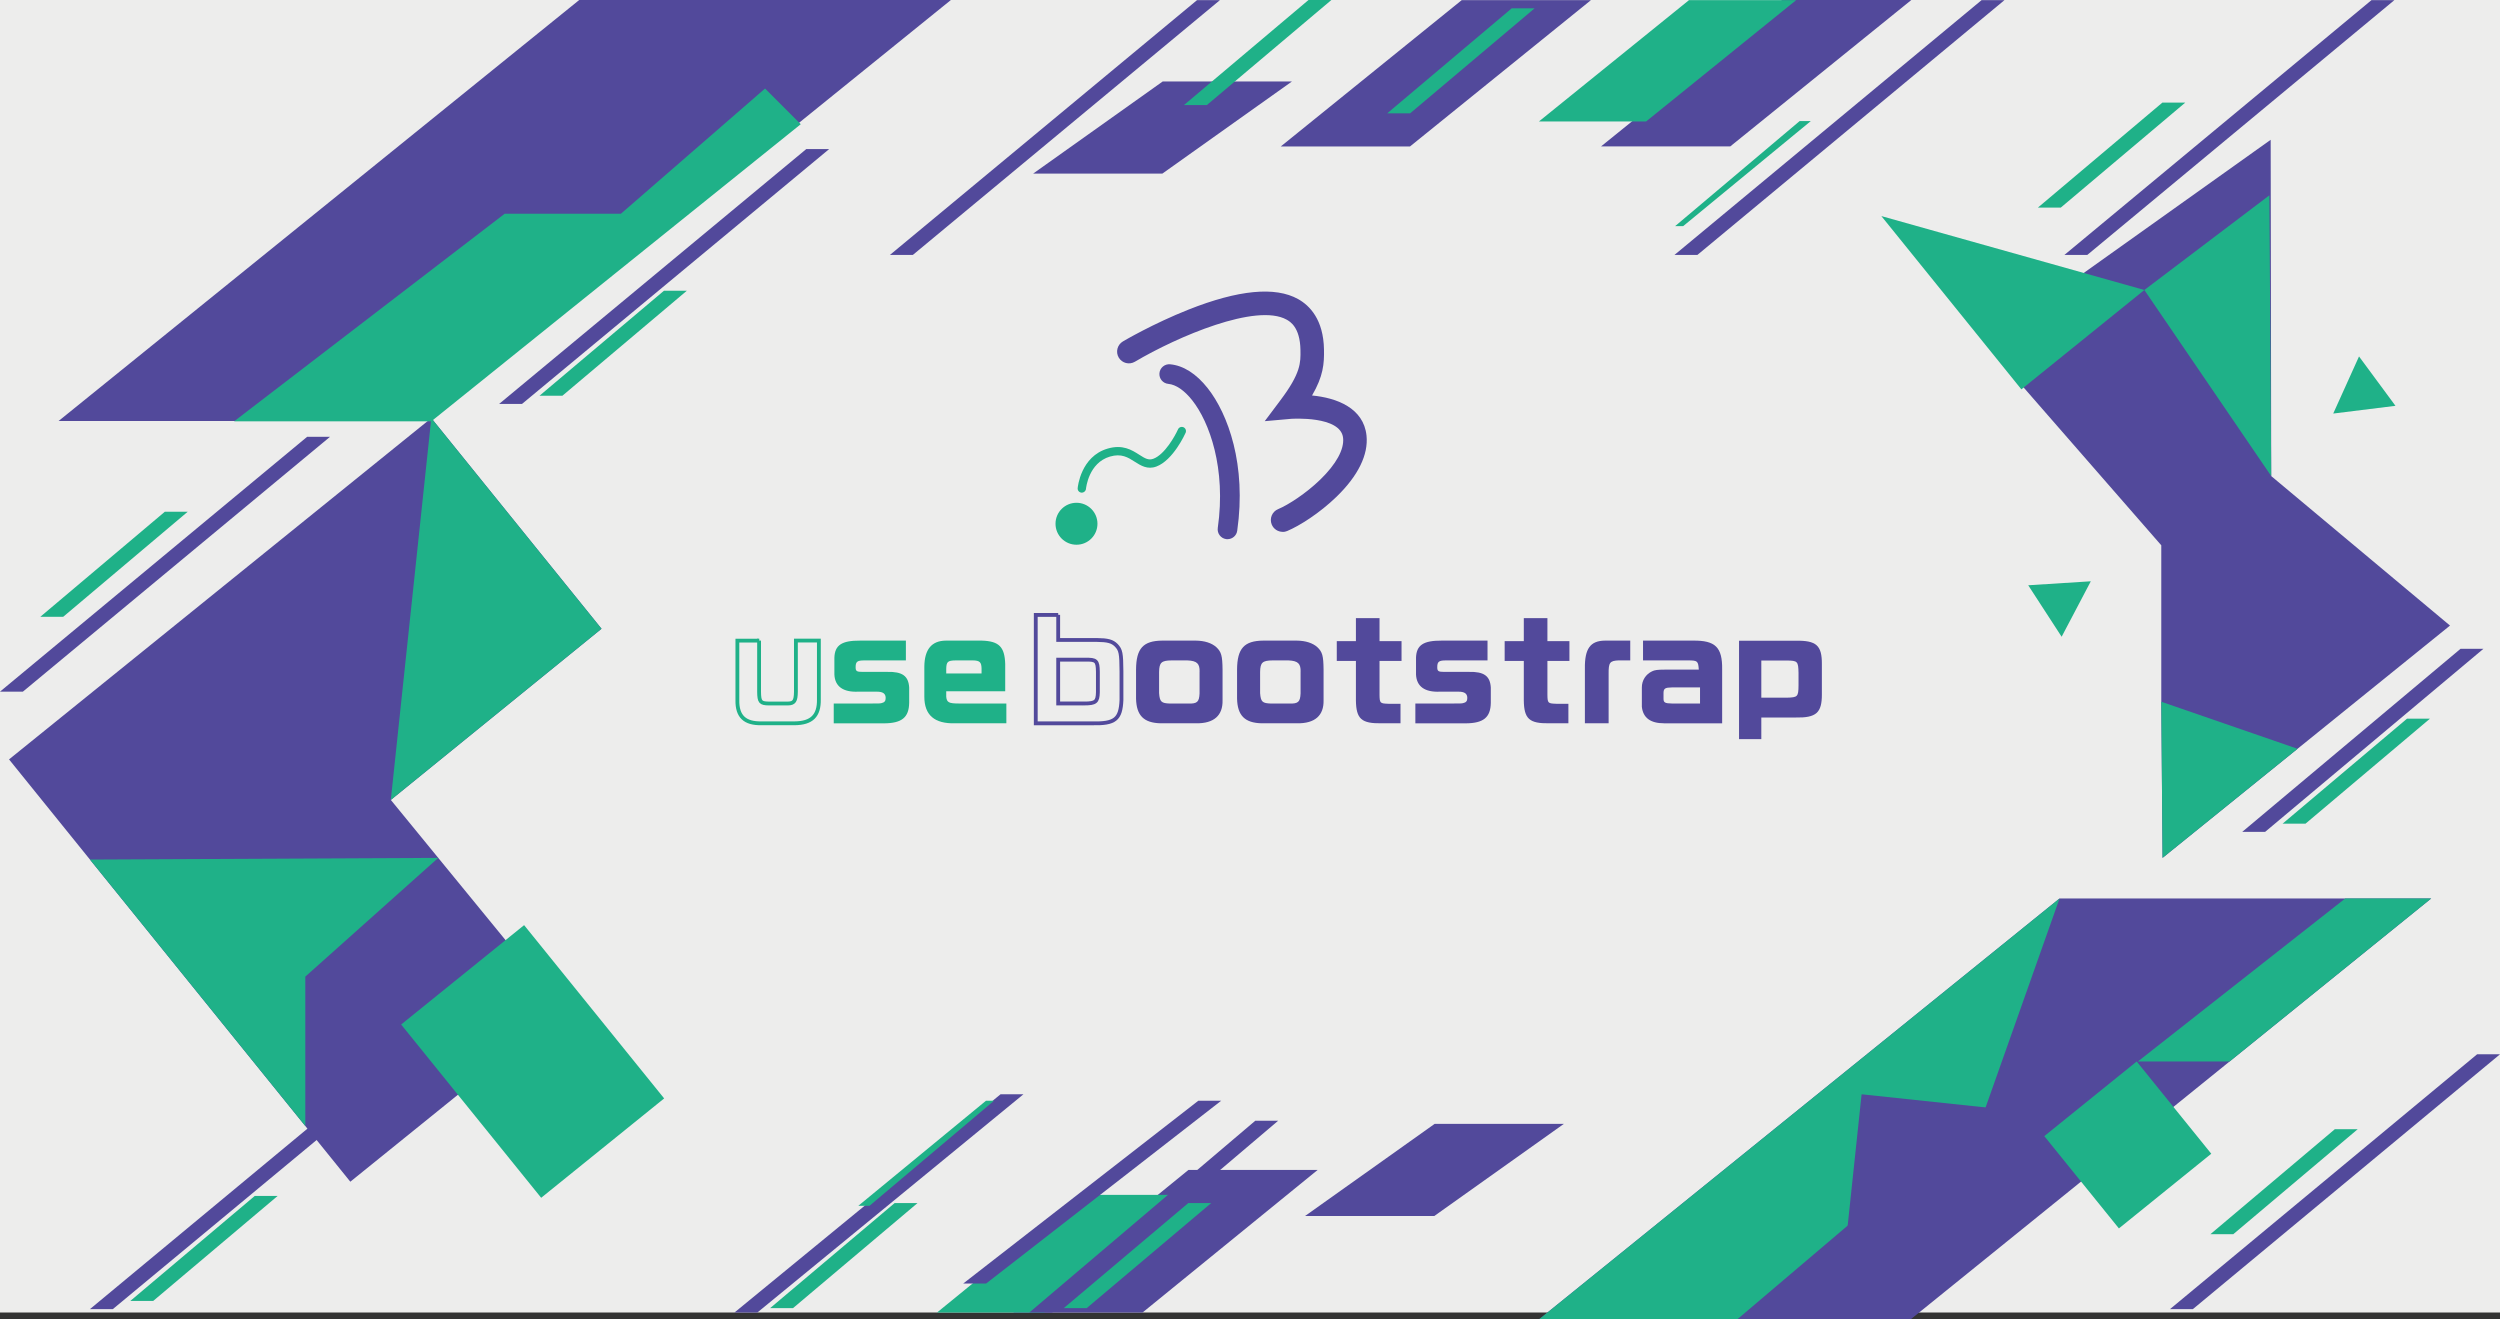
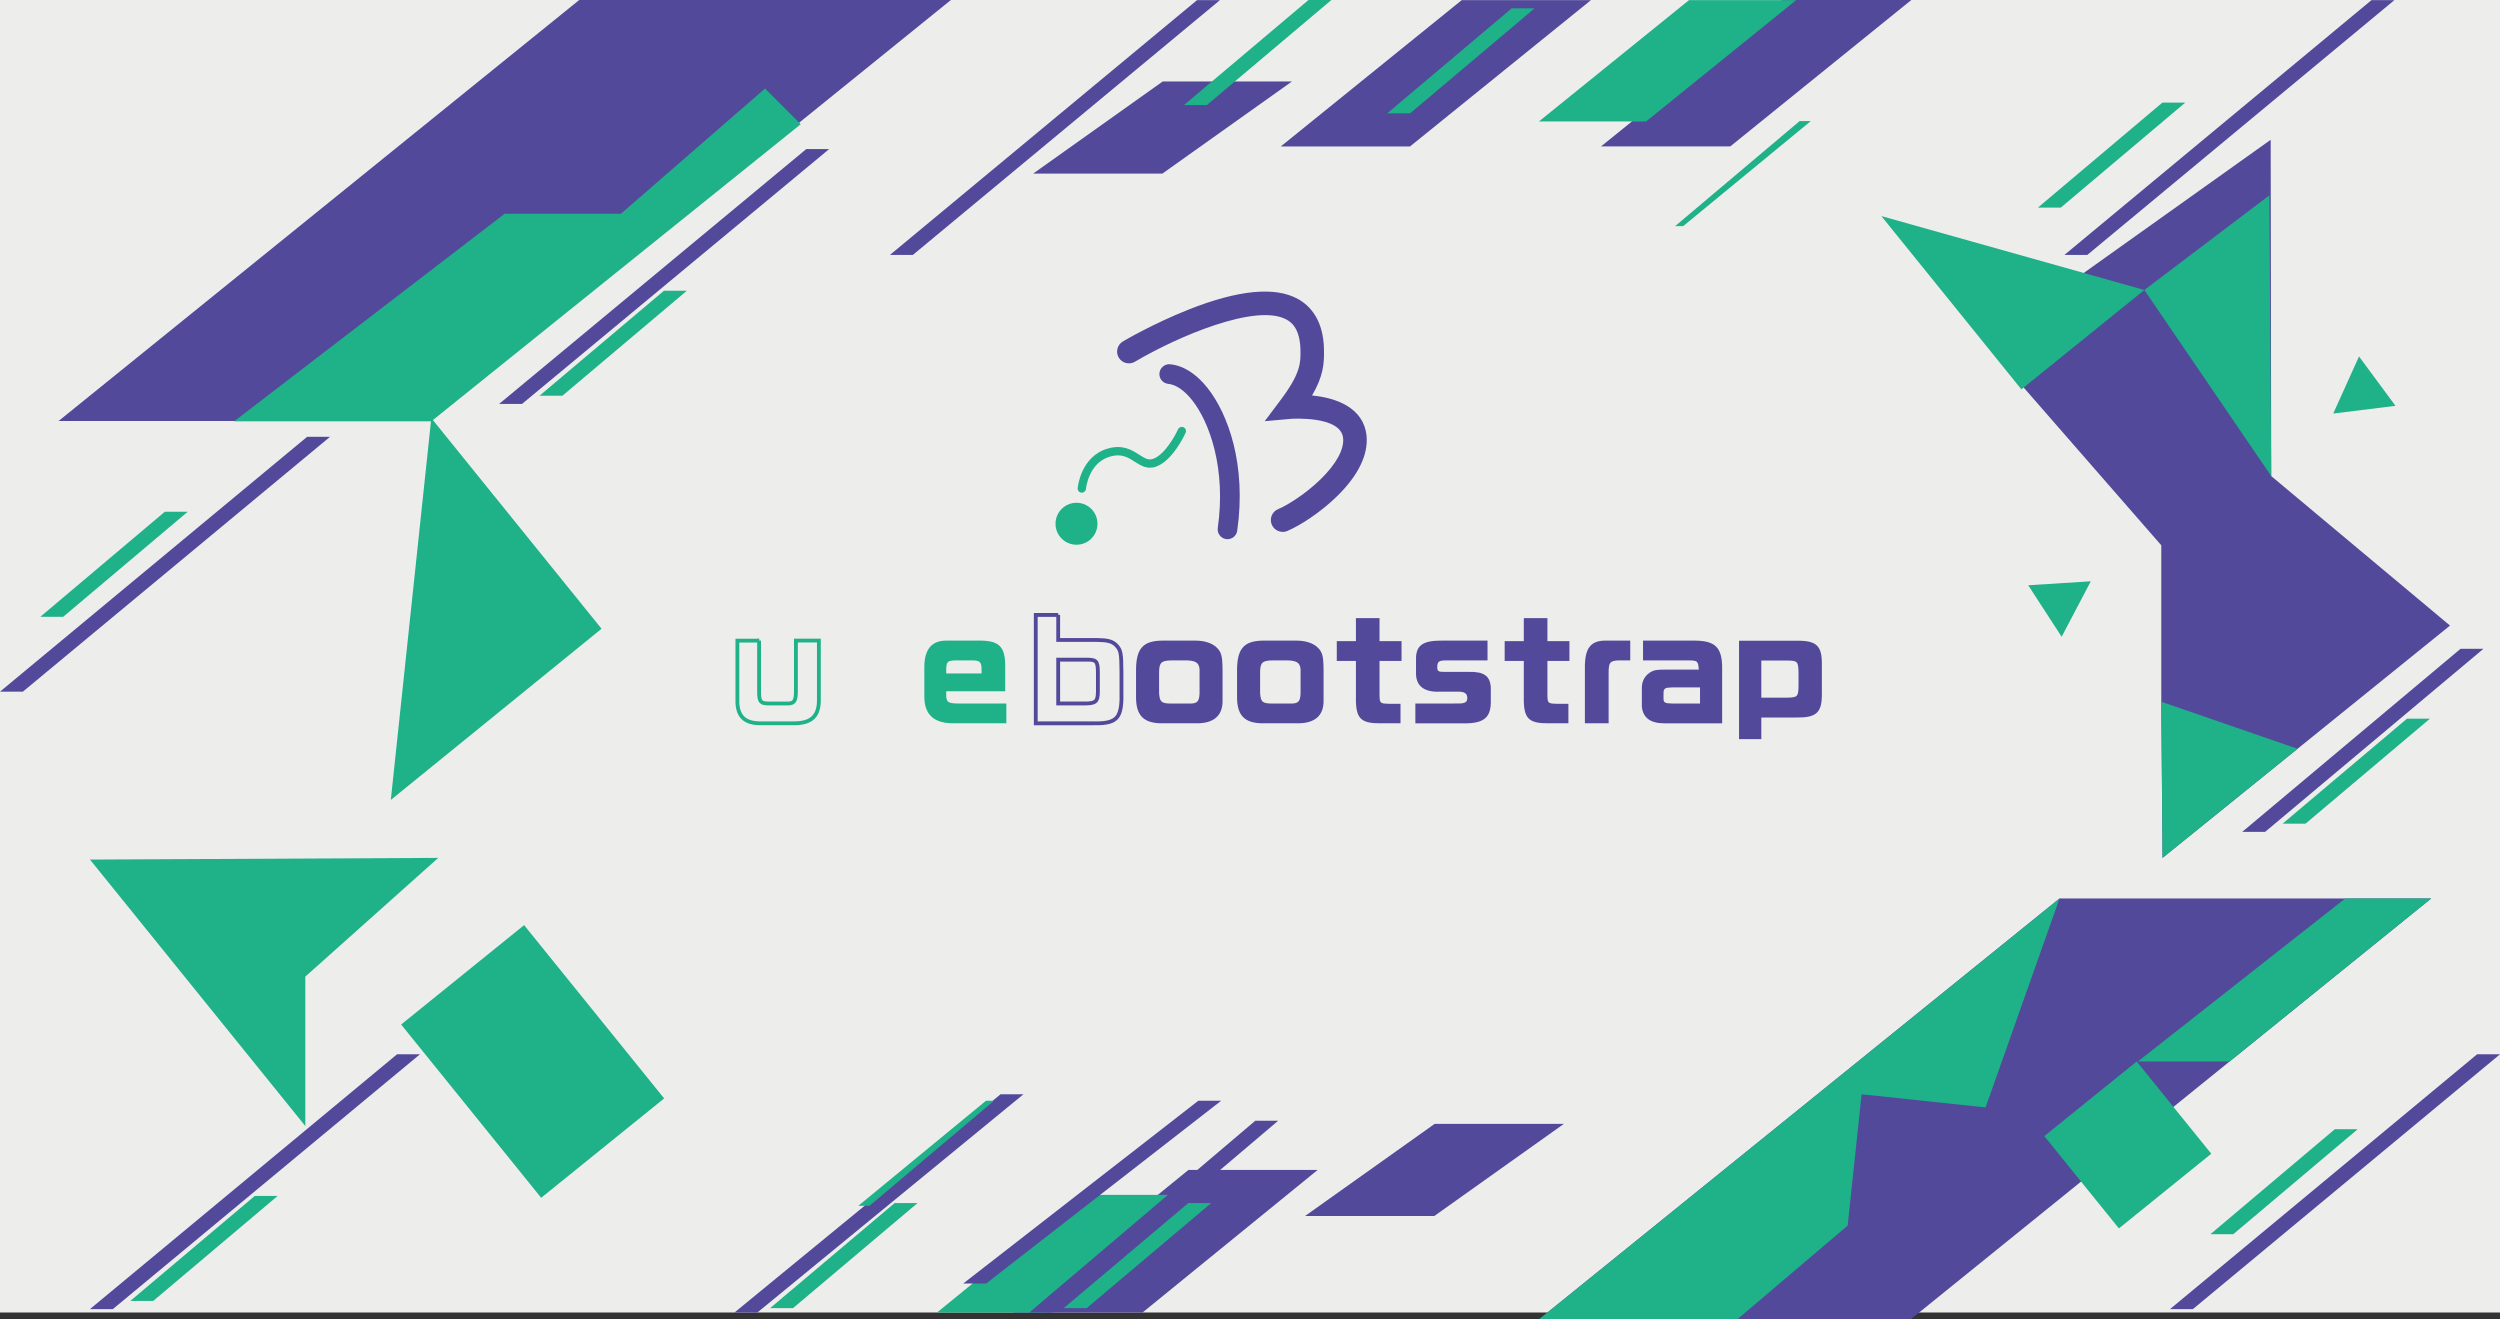
<svg xmlns="http://www.w3.org/2000/svg" id="_イヤー_2" viewBox="0 0 653.12 344.7">
  <rect x="0" y="0" width="653.12" height="344.7" fill="#333333" stroke="none" />
  <defs>
    <style>.cls-1{clip-path:url(#clippath-1);}.cls-2{fill:#52499b;}.cls-3{fill:#1fb188;}.cls-4{clip-path:url(#clippath);}.cls-5{stroke:#1fb188;}.cls-5,.cls-6,.cls-7{fill:none;}.cls-5,.cls-7{stroke-miterlimit:10;}.cls-7{stroke:#52499b;}.cls-8{fill:#ededec;}</style>
    <clipPath id="clippath">
      <polygon class="cls-6" points="529.87 151.86 529.87 151.86 546.22 151.86 546.22 166.35 529.87 166.35 529.87 151.86" />
    </clipPath>
    <clipPath id="clippath-1">
      <polygon class="cls-6" points="615.32 92.75 615.32 92.75 609.55 108.04 623.12 113.15 628.88 97.86 615.32 92.75" />
    </clipPath>
  </defs>
  <g id="_イヤー_5">
    <rect class="cls-8" width="653.12" height="342.89" />
    <g>
      <path class="cls-5" d="M198.31,167.36v13.4c.04,2.58,.34,3,2.52,3.03h5c1.65-.03,2.07-.65,2.1-3.07v-13.37h6v15.37c.07,4.27-1.86,6.2-6.34,6.24h-8.58c-4.44,.1-6.44-1.79-6.37-6.06v-15.54h5.68Z" />
-       <path class="cls-3" d="M227.7,183.79c1.83,0,2.17,0,2.58-.1,.79-.17,1.1-.55,1.1-1.34,0-1.14-.72-1.65-2.27-1.65h-4.93c-3.93,.17-6.06-1.38-6.2-4.48v-4.38c.1-3.31,1.93-4.51,6.72-4.48h11.96v5.17h-10.82c-1.89,0-2.31,.31-2.31,1.79,0,1.03,.28,1.21,1.86,1.21h6.41c3.93-.1,5.55,1.07,5.72,4.1v4c-.07,3.79-1.9,5.31-6.55,5.34h-13.16v-5.17h9.89Z" />
      <path class="cls-3" d="M247.2,180.59v1.41c.14,1.52,.69,1.79,3.34,1.79h12.37v5.17h-13.4c-5.38,.14-8.03-2.14-8.03-6.96v-7.82c.04-4.51,1.9-6.79,5.62-6.82h9.41c4.48,.14,5.96,1.62,6.1,6.1v7.13h-15.4Zm9.23-4.65v-1.31c-.04-1.65-.48-2.07-2.27-2.1h-4.48c-2.1,.03-2.45,.34-2.48,2.27v1.14h9.23Z" />
      <path class="cls-7" d="M276.45,160.64v6.55h10.06c2.89,.03,4.07,.34,5.13,1.41,1.14,1.21,1.31,2.03,1.34,6.79v7.48c-.21,5.06-1.69,6.24-7.68,6.1h-14.71v-28.32h5.86Zm6.86,23.15c2.93-.03,3.45-.45,3.51-2.93v-5.38c-.04-2.86-.41-3.2-3.31-3.14h-7.06v11.44h6.86Z" />
      <path class="cls-2" d="M312.43,167.36c2.27,.03,4.13,.62,5.34,1.72,1.31,1.24,1.58,2.24,1.62,5.86v7.99c.1,4-2.27,6.1-6.89,6.03h-9.3c-4.38-.1-6.31-2.03-6.41-6.44v-7.61c.04-5.51,1.86-7.51,6.86-7.55h8.79Zm.96,8.17c.07-2.17-.69-2.89-3.17-3h-4.17c-2.62,.03-3.2,.55-3.24,3v5.55c.17,2.27,.58,2.65,2.86,2.72h4.75c2.34,.07,2.86-.41,2.96-2.65v-5.62Z" />
      <path class="cls-2" d="M338.82,167.36c2.27,.03,4.13,.62,5.34,1.72,1.31,1.24,1.58,2.24,1.62,5.86v7.99c.1,4-2.27,6.1-6.89,6.03h-9.3c-4.38-.1-6.31-2.03-6.41-6.44v-7.61c.04-5.51,1.86-7.51,6.86-7.55h8.79Zm.96,8.17c.07-2.17-.69-2.89-3.17-3h-4.17c-2.62,.03-3.2,.55-3.24,3v5.55c.17,2.27,.58,2.65,2.86,2.72h4.75c2.34,.07,2.86-.41,2.96-2.65v-5.62Z" />
      <path class="cls-2" d="M354.23,167.49v-6h6.17v6h5.75v5.17h-5.75v8.89c.03,2.14,.14,2.24,2.31,2.31h3.17v5.1h-5.03c-5.17,.07-6.55-1.14-6.62-5.96v-10.34h-5v-5.17h5Z" />
      <path class="cls-2" d="M379.65,183.79c1.83,0,2.17,0,2.58-.1,.79-.17,1.1-.55,1.1-1.34,0-1.14-.72-1.65-2.27-1.65h-4.93c-3.93,.17-6.06-1.38-6.2-4.48v-4.38c.1-3.31,1.93-4.51,6.72-4.48h11.96v5.17h-10.82c-1.89,0-2.31,.31-2.31,1.79,0,1.03,.28,1.21,1.86,1.21h6.41c3.93-.1,5.55,1.07,5.72,4.1v4c-.07,3.79-1.9,5.31-6.55,5.34h-13.16v-5.17h9.89Z" />
      <path class="cls-2" d="M398.09,167.49v-6h6.17v6h5.75v5.17h-5.75v8.89c.03,2.14,.14,2.24,2.31,2.31h3.17v5.1h-5.03c-5.17,.07-6.55-1.14-6.62-5.96v-10.34h-5v-5.17h5Z" />
      <path class="cls-2" d="M425.9,172.52h-2.96c-2.41,.1-2.72,.55-2.69,3.62v12.82h-6.2v-14.3c-.07-5.2,1.41-7.27,5.27-7.3h6.58v5.17Z" />
      <path class="cls-2" d="M434.72,188.96c-3.55,0-5.48-1.45-5.79-4.31v-5.06c0-1.83,1-3.41,2.65-4.2,.65-.34,1.45-.45,3.24-.45h8.99c-.17-2.27-.31-2.41-2.86-2.41h-11.71v-5.17h13.06c5.82-.07,7.68,1.72,7.61,7.48v14.13h-15.19Zm9.41-9.37h-7.37c-1.76,.03-2.14,.28-2.17,1.41v1.55c0,1,.41,1.21,2.17,1.24h7.37v-4.2Z" />
      <path class="cls-2" d="M454.32,167.39h14.78c5.41-.1,6.89,1.21,6.86,6.1v7.86c.03,4.89-1.48,6.2-6.86,6.1h-8.96v5.65h-5.82v-25.7Zm5.82,14.88h6.62c2.89-.07,3.07-.24,3.1-3.2v-3.31c-.07-3-.24-3.17-3.1-3.2h-6.62v9.72Z" />
    </g>
    <g>
      <circle class="cls-3" cx="281.23" cy="136.83" r="5.48" />
      <path class="cls-3" d="M282.62,128.7s-.07,0-.1,0c-.6-.05-1.04-.58-.98-1.18,.03-.34,.82-8.26,7.81-10.32,3.96-1.17,6.35,.37,8.28,1.6,1.57,1.01,2.45,1.51,3.7,1.04,2.94-1.1,5.63-5.91,6.42-7.67,.24-.55,.89-.79,1.44-.55,.55,.25,.79,.89,.55,1.44-.13,.29-3.25,7.18-7.64,8.82-2.33,.87-4.09-.26-5.64-1.25-1.79-1.15-3.49-2.23-6.49-1.35-5.56,1.64-6.23,8.15-6.26,8.43-.05,.56-.53,.99-1.08,.99Z" />
      <path class="cls-2" d="M320.69,140.87c-.12,0-.24,0-.37-.03-1.4-.2-2.38-1.5-2.18-2.91,2.23-15.57-2.2-27.7-6.67-33.35-2.05-2.59-4.26-4.11-6.24-4.29-1.41-.13-2.46-1.37-2.33-2.79s1.38-2.46,2.79-2.33c3.44,.31,6.83,2.46,9.8,6.22,5.35,6.76,10.19,20.1,7.73,37.27-.18,1.28-1.28,2.2-2.54,2.2Z" />
      <path class="cls-2" d="M335.09,138.94c-1.21,0-2.35-.71-2.85-1.9-.65-1.57,.09-3.38,1.66-4.03,2.67-1.11,7.31-4.12,11.01-7.71,4.17-4.04,6.29-7.91,5.97-10.89-.62-5.87-13.46-5-13.59-4.99l-6.88,.61,4.14-5.52c5.29-7.06,5.25-9.72,5.19-13.09-.1-5.95-2.73-7.42-3.6-7.91-7.89-4.41-28.5,4.4-39.65,10.99-1.47,.87-3.35,.38-4.22-1.08-.87-1.46-.38-3.35,1.08-4.22,.32-.19,7.9-4.65,17.15-8.32,13.02-5.16,22.66-6.09,28.64-2.74,3,1.68,6.62,5.33,6.75,13.18,.07,3.7-.17,6.94-3.12,12,6.44,.61,13.47,3.26,14.23,10.47,.52,4.97-2.18,10.49-7.81,15.96-4.48,4.34-9.72,7.64-12.93,8.98-.39,.16-.79,.24-1.18,.24Z" />
    </g>
  </g>
  <g id="_イヤー_6">
    <g>
      <polygon class="cls-2" points="402.03 344.7 499.13 344.7 635.15 234.72 538.05 234.72 402.03 344.7" />
      <polygon class="cls-3" points="553.56 320.92 534.07 296.81 558.21 277.31 567.92 289.33 577.69 301.41 553.56 320.92" />
      <polygon class="cls-2" points="15.31 109.98 112.41 109.98 248.42 0 151.32 0 15.31 109.98" />
-       <polygon class="cls-2" points="102.1 208.98 157.15 164.26 112.68 109.23 2.36 198.39 23.5 224.56 91.52 308.72 147.02 263.87 102.1 208.98" />
      <polygon class="cls-3" points="114.49 224.12 79.76 255.14 79.76 294.17 23.5 224.56 114.49 224.12" />
      <polygon class="cls-3" points="141.38 312.92 104.8 267.65 136.92 241.69 155.17 264.27 173.51 286.96 141.38 312.92" />
      <polygon class="cls-3" points="61.16 110.07 131.86 55.83 162.22 55.83 199.87 23.13 209.19 32.45 112.68 110.07 61.16 110.07" />
      <polygon class="cls-3" points="112.68 109.23 102.1 208.98 157.15 164.26 112.68 109.23" />
      <polyline class="cls-3" points="453.83 344.7 518.59 289.71 538.05 234.72 402.03 344.7 453.83 344.7" />
      <polygon class="cls-2" points="486.34 285.88 525.85 290.07 482.15 325.39 486.34 285.88" />
      <polygon class="cls-3" points="612.69 234.72 558.52 277.31 582.48 277.31 635.15 234.72 612.69 234.72" />
      <polyline class="cls-2" points="593.35 124.37 640.06 163.43 564.96 224.12 564.63 183.33 564.63 142.46 518.59 89.67 593.21 36.52" />
      <polygon class="cls-3" points="564.63 183.33 600.22 195.62 564.96 224.12 564.63 183.33" />
      <g>
        <g id="_リピートミラー_">
          <g class="cls-4">
            <polygon class="cls-3" points="529.87 152.9 538.6 166.35 546.22 151.86 529.87 152.9" />
          </g>
        </g>
        <g id="_リピートミラー_-2">
          <g class="cls-1">
            <polygon class="cls-3" points="616.29 93.12 625.81 106.02 609.55 108.04 616.29 93.12" />
          </g>
        </g>
      </g>
      <polyline class="cls-3" points="560.21 75.76 528.08 101.72 491.5 56.45" />
      <polygon class="cls-3" points="560.21 75.76 592.87 51.03 593.35 124.37 560.21 75.76" />
      <polygon class="cls-2" points="418.28 38.24 452.04 38.24 499.33 0 465.57 0 418.28 38.24" />
      <polygon class="cls-2" points="264.73 342.89 298.49 342.89 344.24 305.64 310.48 305.64 264.73 342.89" />
      <polygon class="cls-2" points="340.95 317.67 374.72 317.67 408.57 293.6 374.81 293.6 340.95 317.67" />
      <polygon class="cls-2" points="191.88 342.89 197.86 342.89 267.37 285.88 261.39 285.88 191.88 342.89" />
      <polygon class="cls-3" points="244.8 342.89 272.8 342.89 310.48 312.16 282.48 312.16 244.8 342.89" />
      <polygon class="cls-3" points="402.03 31.74 430.03 31.74 469.25 .03 441.25 .03 402.03 31.74" />
      <polygon class="cls-2" points="251.64 335.32 257.62 335.32 319.03 287.57 313.05 287.57 251.64 335.32" />
      <polygon class="cls-3" points="201.2 341.74 207.18 341.74 239.7 314.3 233.72 314.3 201.2 341.74" />
      <polygon class="cls-2" points="23.5 342 29.48 342 109.71 275.43 103.73 275.43 23.5 342" />
      <polygon class="cls-3" points="34.04 339.87 40.02 339.87 72.54 312.43 66.56 312.43 34.04 339.87" />
      <polygon class="cls-2" points="585.77 217.33 591.75 217.33 648.8 169.49 642.82 169.49 585.77 217.33" />
      <polygon class="cls-3" points="596.31 215.19 602.3 215.19 634.82 187.75 628.83 187.75 596.31 215.19" />
      <polygon class="cls-2" points="268.91 342.89 274.89 342.89 333.92 292.79 327.94 292.79 268.91 342.89" />
      <polygon class="cls-3" points="277.91 341.74 283.9 341.74 316.42 314.3 310.44 314.3 277.91 341.74" />
      <polygon class="cls-3" points="224.24 315.01 227.16 315.01 259.68 287.57 257.58 287.57 224.24 315.01" />
      <polygon class="cls-2" points="415.64 .03 381.88 .03 334.59 38.27 368.35 38.27 415.64 .03" />
      <polygon class="cls-2" points="337.52 21.28 303.76 21.28 269.91 45.35 303.67 45.35 337.52 21.28" />
-       <polygon class="cls-2" points="523.67 .03 517.69 .03 437.45 66.6 443.44 66.6 523.67 .03" />
      <polygon class="cls-3" points="347.82 0 341.84 0 309.32 27.44 315.3 27.44 347.82 0" />
      <polygon class="cls-2" points="318.71 .03 312.73 .03 232.49 66.6 238.48 66.6 318.71 .03" />
      <polygon class="cls-3" points="400.92 2.17 394.94 2.17 362.42 29.6 368.4 29.6 400.92 2.17" />
      <polygon class="cls-3" points="473.07 31.63 470.15 31.63 437.63 59.07 439.73 59.07 473.07 31.63" />
      <polygon class="cls-2" points="130.4 105.52 136.38 105.52 216.61 38.95 210.63 38.95 130.4 105.52" />
      <polygon class="cls-3" points="140.94 103.39 146.92 103.39 179.44 75.95 173.46 75.95 140.94 103.39" />
      <polygon class="cls-2" points="0 180.69 5.98 180.69 86.21 114.12 80.23 114.12 0 180.69" />
      <polygon class="cls-3" points="10.54 161.13 16.52 161.13 49.04 133.69 43.06 133.69 10.54 161.13" />
      <polygon class="cls-2" points="566.91 342 572.89 342 653.12 275.43 647.14 275.43 566.91 342" />
      <polygon class="cls-3" points="577.45 322.44 583.43 322.44 615.95 295 609.97 295 577.45 322.44" />
      <polygon class="cls-2" points="539.32 66.6 545.3 66.6 625.53 .03 619.55 .03 539.32 66.6" />
      <polygon class="cls-3" points="532.39 54.24 538.37 54.24 570.89 26.81 564.91 26.81 532.39 54.24" />
    </g>
  </g>
</svg>